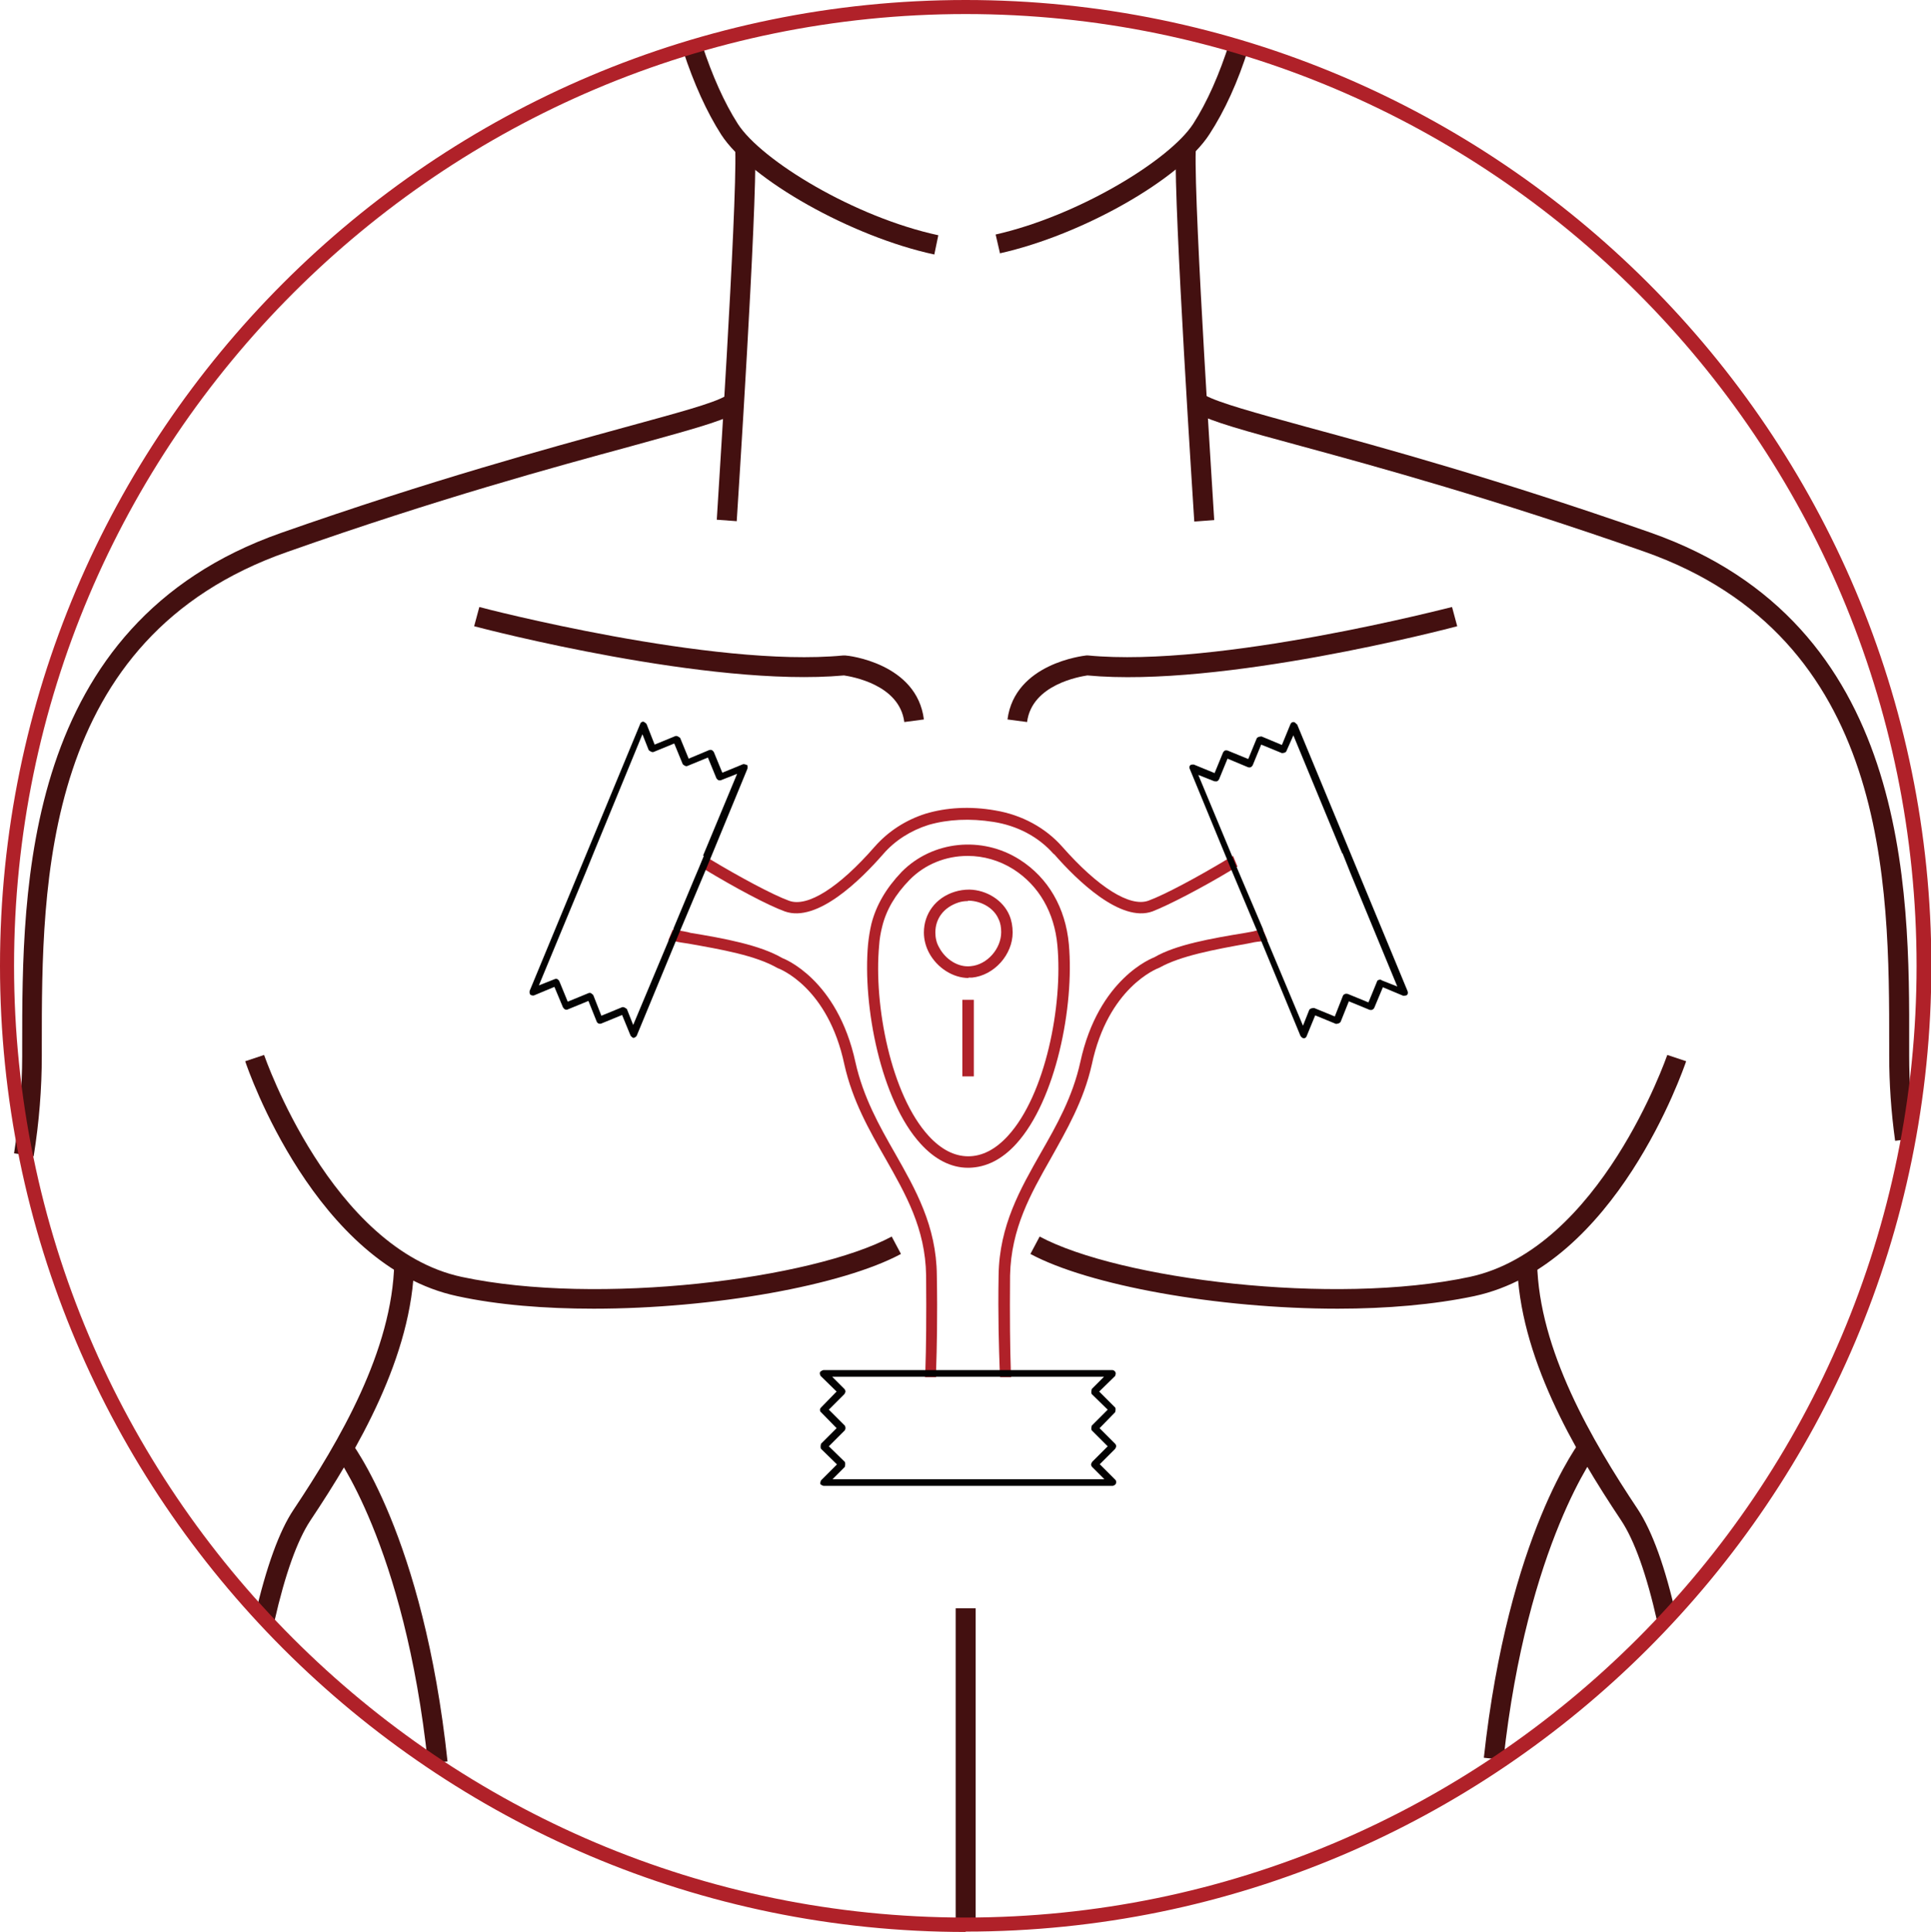
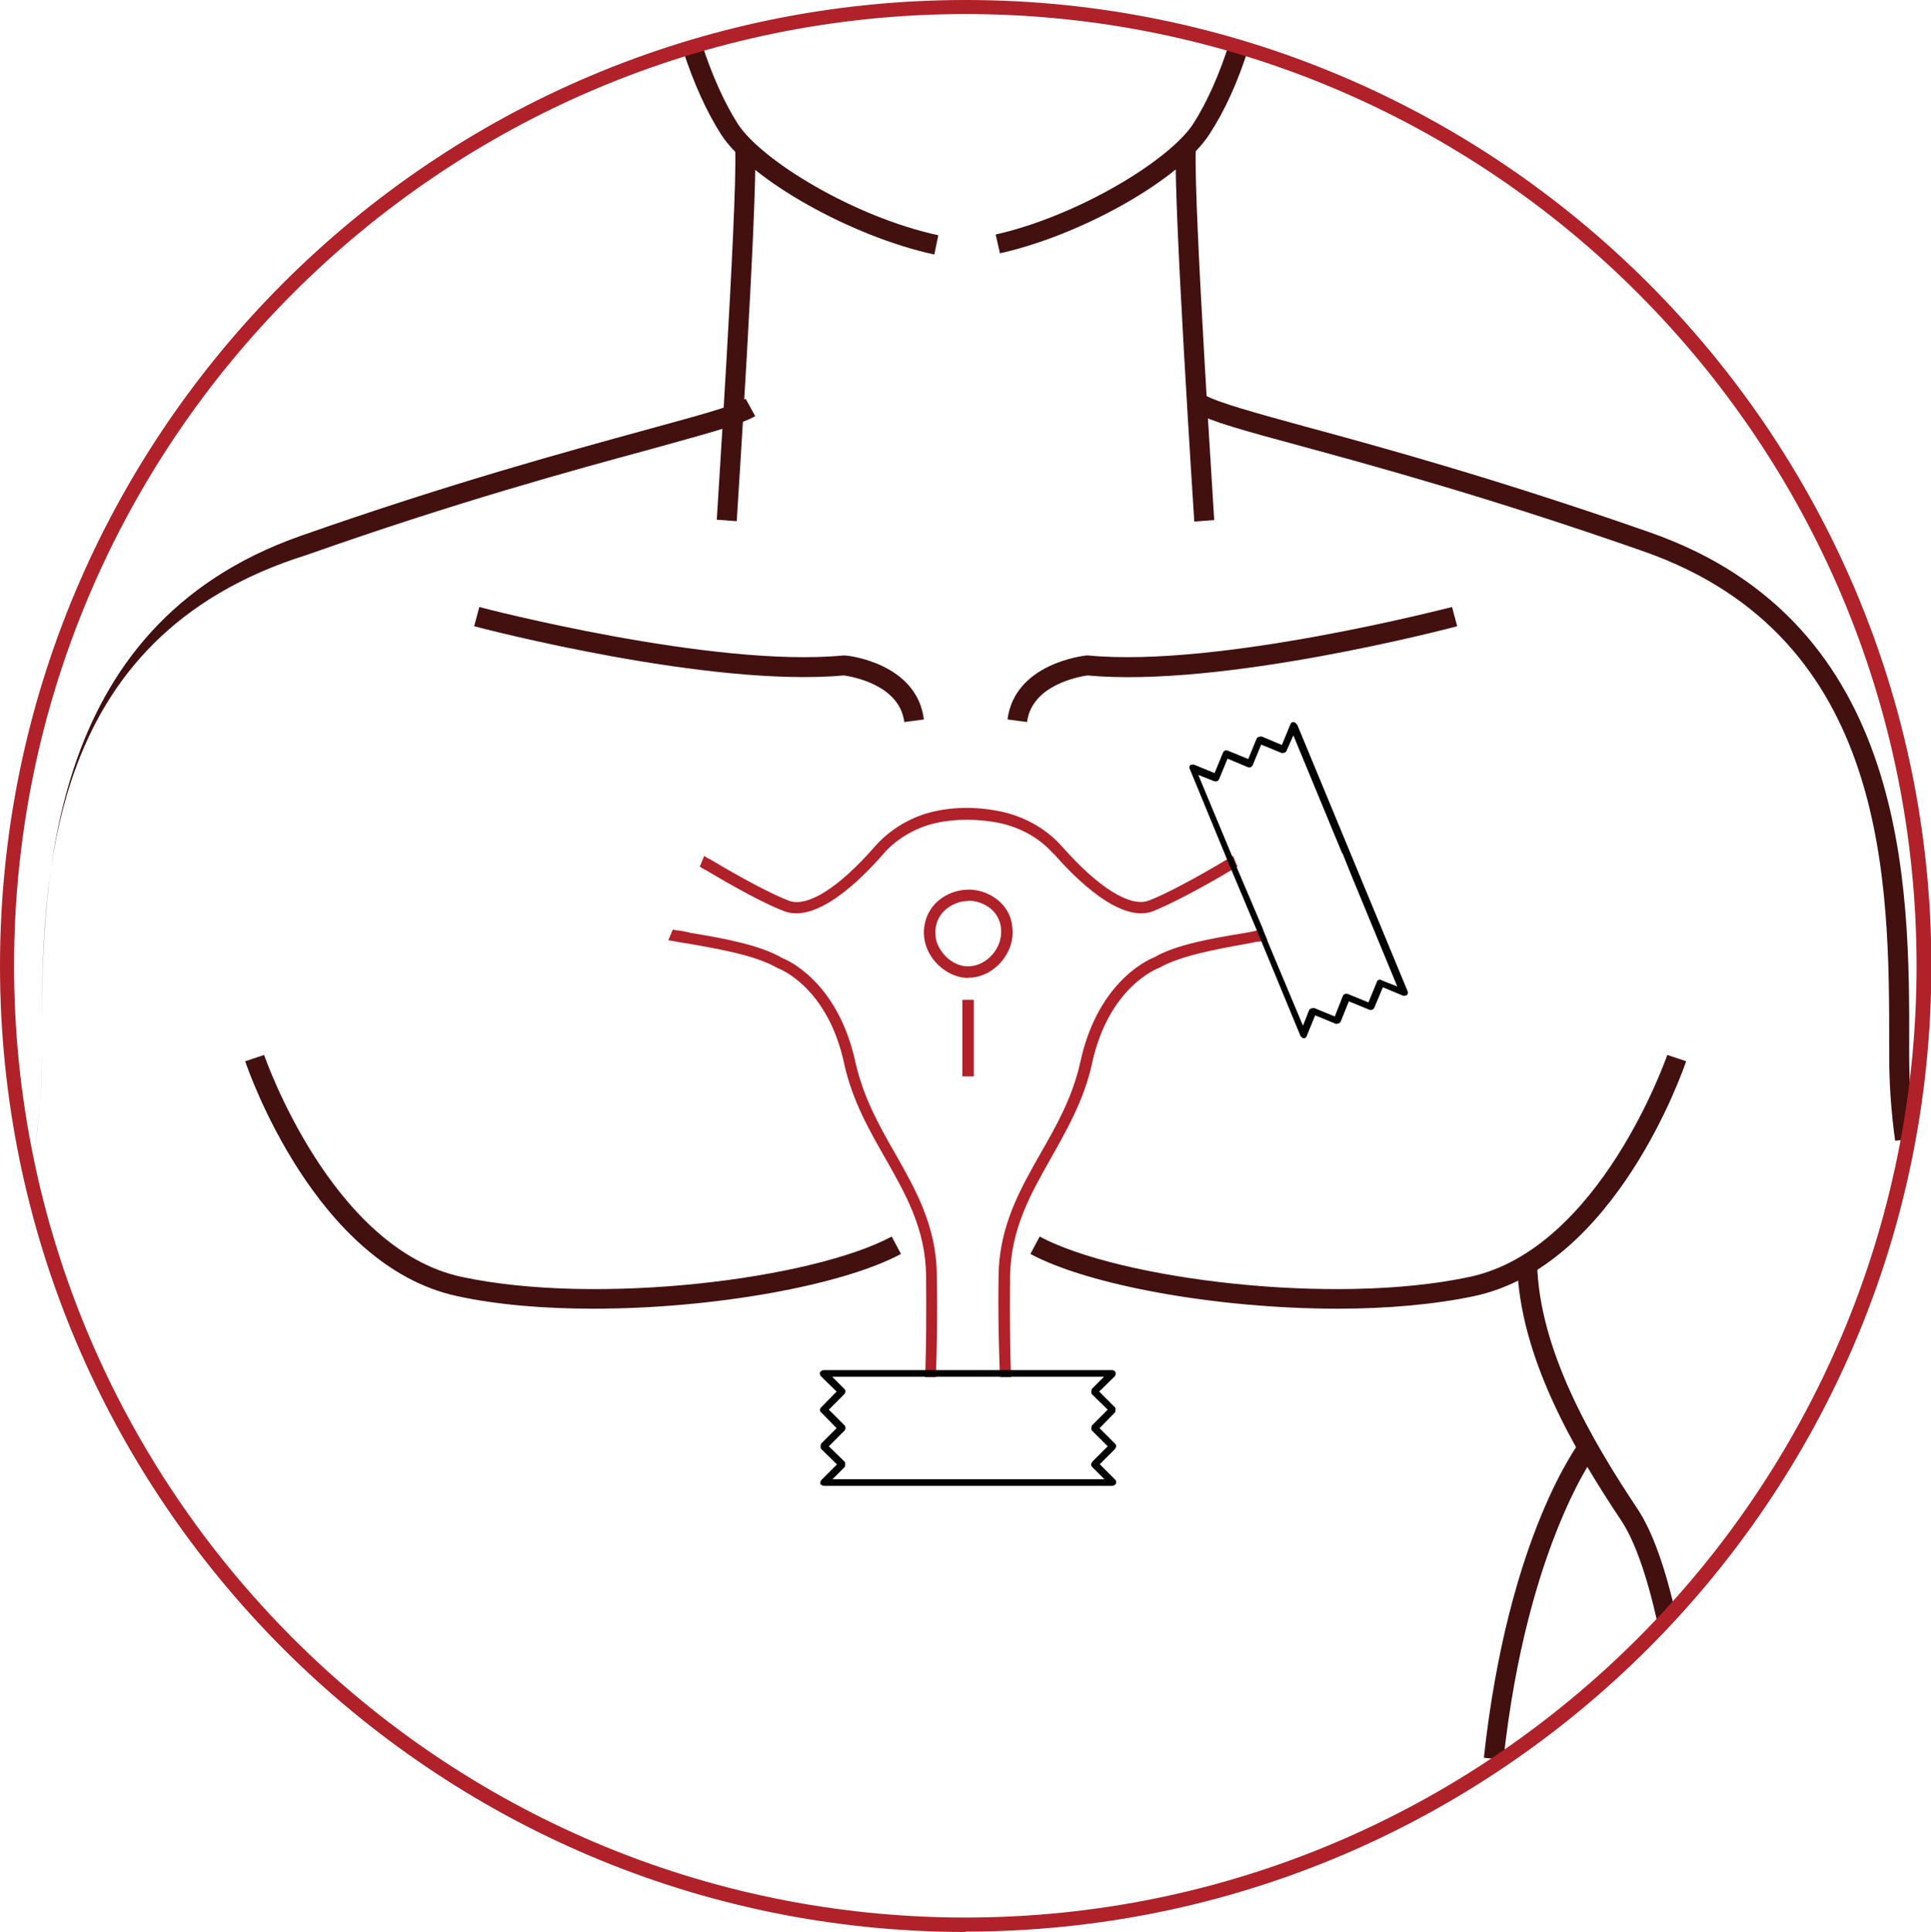
<svg xmlns="http://www.w3.org/2000/svg" viewBox="0 0 52.21 52.23">
  <defs>
    <style>.d{fill:#030202;}.e{fill:#431010;}.f{fill:#b02129;}</style>
  </defs>
  <g id="a" />
  <g id="b">
    <g id="c">
      <g>
        <g>
          <g>
-             <path class="e" d="M11.57,47.67c-.63-5.93-2.54-8.42-2.56-8.44l.42-.33c.08,.1,2.02,2.62,2.67,8.72l-.53,.06Z" />
-             <path class="e" d="M7.41,43.82l-.52-.12c.31-1.34,.66-2.31,1.05-2.89,1.24-1.86,2.67-4.3,2.72-6.67h.54c-.05,2.52-1.53,5.05-2.81,6.97-.35,.53-.68,1.44-.97,2.72Z" />
            <path class="e" d="M16.05,35.38c-1.31,0-2.59-.1-3.69-.34-3.83-.82-5.66-6.13-5.73-6.35l.51-.17c.02,.05,1.81,5.24,5.34,6,3.69,.79,9.48,.06,11.63-1.09l.25,.47c-1.58,.85-5.07,1.48-8.31,1.48Z" />
-             <path class="e" d="M.91,31.26l-.53-.08c.14-.9,.22-1.79,.22-2.62v-.29c0-4.26,0-11.4,6.99-13.86,4.1-1.44,7.24-2.29,9.31-2.86,1.42-.39,2.37-.64,2.73-.85l.26,.47c-.42,.24-1.34,.48-2.85,.9-2.06,.56-5.19,1.41-9.27,2.85C1.13,17.24,1.13,23.87,1.13,28.26v.29c0,.87-.07,1.78-.22,2.71Z" />
+             <path class="e" d="M.91,31.26c.14-.9,.22-1.79,.22-2.62v-.29c0-4.26,0-11.4,6.99-13.86,4.1-1.44,7.24-2.29,9.31-2.86,1.42-.39,2.37-.64,2.73-.85l.26,.47c-.42,.24-1.34,.48-2.85,.9-2.06,.56-5.19,1.41-9.27,2.85C1.13,17.24,1.13,23.87,1.13,28.26v.29c0,.87-.07,1.78-.22,2.71Z" />
            <path class="e" d="M19.92,14.09l-.54-.04c0-.08,.55-8.38,.5-10l.54-.02c.05,1.64-.48,9.71-.5,10.05Z" />
            <path class="e" d="M25.26,6.88c-2.23-.48-4.97-2.02-5.76-3.24-.39-.61-.74-1.38-1.03-2.27l.51-.17c.28,.85,.6,1.57,.97,2.15,.64,.99,3.15,2.52,5.42,3.01l-.11,.53Z" />
            <path class="e" d="M24.45,19.52c-.13-1.02-1.44-1.23-1.63-1.26-3.63,.33-9.74-1.26-10-1.33l.14-.52c.06,.02,6.32,1.65,9.84,1.31h.05c.08,0,1.94,.21,2.13,1.73l-.53,.07Z" />
-             <rect class="e" x="25.84" y="43.48" width=".54" height="8.43" />
            <path class="e" d="M40.65,47.58l-.53-.06c.66-6.04,2.58-8.53,2.66-8.63l.42,.33s-1.91,2.49-2.55,8.35Z" />
            <path class="e" d="M44.81,43.85c-.29-1.29-.62-2.21-.98-2.75-1.28-1.92-2.76-4.45-2.81-6.96h.54c.05,2.36,1.48,4.8,2.72,6.66,.39,.59,.75,1.57,1.05,2.93l-.52,.12Z" />
            <path class="e" d="M36.17,35.38c-3.25,0-6.73-.63-8.31-1.48l.25-.47c2.15,1.15,7.94,1.88,11.63,1.09,3.53-.76,5.32-5.95,5.34-6l.51,.17c-.08,.23-1.9,5.53-5.73,6.35-1.09,.23-2.37,.34-3.69,.34Z" />
            <path class="e" d="M51.24,30.84c-.11-.79-.16-1.56-.16-2.29v-.29c0-4.39,0-11.02-6.63-13.35-4.08-1.43-7.21-2.29-9.27-2.85-1.51-.41-2.43-.66-2.85-.9l.26-.47c.37,.2,1.31,.46,2.73,.85,2.07,.56,5.2,1.42,9.31,2.86,7,2.46,7,9.6,6.99,13.86v.29c0,.71,.05,1.46,.16,2.22l-.53,.07Z" />
            <path class="e" d="M32.29,14.09c-.02-.34-.55-8.41-.5-10.05l.54,.02c-.05,1.62,.5,9.91,.5,10l-.54,.04Z" />
            <path class="e" d="M27.04,6.86l-.12-.52c2.25-.51,4.71-2.02,5.34-2.99,.38-.59,.71-1.34,.99-2.22l.51,.16c-.29,.93-.65,1.71-1.06,2.34-.78,1.21-3.43,2.72-5.67,3.22Z" />
            <path class="e" d="M27.77,19.52l-.53-.07c.2-1.52,2.06-1.72,2.13-1.73h.05c3.53,.34,9.78-1.3,9.84-1.31l.14,.52c-.26,.07-6.37,1.67-10,1.33-.19,.03-1.5,.24-1.63,1.26Z" />
          </g>
          <path class="f" d="M26.11,52.23C11.71,52.23,0,40.51,0,26.11S11.71,0,26.11,0s26.11,11.71,26.11,26.11-11.71,26.11-26.11,26.11ZM26.11,.38C11.92,.38,.38,11.93,.38,26.11s11.54,25.73,25.72,25.73,25.72-11.54,25.72-25.73S40.29,.38,26.11,.38Z" />
        </g>
        <g>
          <g>
            <rect class="f" x="26.02" y="27.03" width=".31" height="2.07" />
            <g>
              <path class="f" d="M25.32,37.04c-.01,.07-.01,.13-.01,.19h-.3c0-.06,0-.12,.01-.19,.02-.58,.03-1.43,.02-2.56-.02-1.27-.55-2.19-1.1-3.16-.44-.77-.89-1.56-1.11-2.54-.44-2.09-1.75-2.59-1.81-2.61-.59-.34-1.51-.5-2.41-.66-.12-.02-.23-.03-.35-.06-.06-.01-.13-.02-.19-.03l.12-.29c.06,.02,.13,.02,.19,.03,.09,.02,.2,.03,.29,.06,.92,.15,1.88,.33,2.48,.68,.03,.01,1.49,.56,1.98,2.82,.21,.94,.64,1.71,1.07,2.46,.55,.97,1.12,1.96,1.13,3.3,.02,1.13,0,1.99-.02,2.57Z" />
              <path class="f" d="M28.49,23.09c-.41-.47-.99-.77-1.63-.87-.63-.1-1.23-.07-1.75,.08-.48,.15-.91,.42-1.23,.79-.62,.71-1.79,1.86-2.66,1.55-.47-.17-1.36-.65-2.14-1.12-.06-.02-.1-.06-.16-.09l.12-.29s.1,.07,.16,.09c.78,.47,1.69,.96,2.13,1.12,.5,.19,1.36-.36,2.32-1.46,.37-.42,.84-.72,1.37-.89,.56-.17,1.21-.21,1.89-.09,.72,.12,1.36,.47,1.81,.98,.97,1.1,1.83,1.64,2.33,1.46,.44-.16,1.35-.65,2.13-1.12,.06-.02,.12-.06,.16-.09l.12,.29c-.06,.03-.1,.07-.16,.09-.78,.47-1.68,.94-2.14,1.12-.86,.31-2.04-.84-2.66-1.55Z" />
              <path class="f" d="M34.28,25.42c-.06,.01-.12,.02-.19,.03-.12,.01-.23,.03-.36,.06-.89,.16-1.81,.33-2.38,.65-.08,.03-1.39,.54-1.83,2.62-.22,.98-.68,1.77-1.11,2.54-.55,.97-1.07,1.89-1.1,3.16-.01,1.13,0,1.98,.02,2.56,.01,.07,.01,.13,.01,.19h-.3c0-.06,0-.12-.01-.19-.02-.58-.05-1.44-.03-2.57,.02-1.34,.59-2.33,1.14-3.3,.43-.75,.86-1.51,1.07-2.46,.49-2.26,1.95-2.81,2-2.83,.58-.34,1.54-.51,2.46-.66,.09-.02,.2-.03,.29-.06,.06-.01,.13-.01,.19-.03l.12,.29Z" />
            </g>
-             <path class="f" d="M26.19,31.57s-.02,0-.02,0h0c-.46,0-.9-.23-1.28-.65-1.07-1.17-1.57-3.71-1.42-5.39,.02-.19,.05-.38,.09-.55,.13-.51,.4-.97,.82-1.41,.83-.84,2.17-.98,3.19-.33,.77,.49,1.24,1.3,1.33,2.29,.15,1.68-.35,4.21-1.42,5.39-.39,.43-.82,.64-1.28,.65h0Zm-.03-8.43c-.58,0-1.15,.22-1.57,.65-.38,.39-.63,.81-.74,1.27-.04,.16-.07,.33-.08,.5-.15,1.61,.32,4.04,1.34,5.15,.33,.36,.69,.55,1.07,.55,.38,0,.74-.19,1.07-.55,1.02-1.11,1.49-3.54,1.34-5.15-.08-.89-.5-1.62-1.19-2.06-.38-.24-.81-.36-1.23-.36Z" />
            <path class="f" d="M26.19,26.44c-.42,0-.85-.27-1.07-.68-.09-.17-.14-.36-.14-.55,0-.51,.32-.94,.83-1.1,.13-.04,.26-.06,.4-.06h0c.47,.01,.91,.29,1.08,.69,.06,.14,.09,.3,.09,.47,0,.6-.5,1.16-1.1,1.22-.03,0-.06,0-.1,0Zm-.01-2.08c-.09,0-.18,.01-.27,.04-.39,.13-.62,.43-.62,.81,0,.14,.03,.28,.1,.4,.18,.34,.53,.55,.86,.51,.44-.04,.82-.47,.82-.92,0-.13-.02-.25-.07-.35-.12-.29-.45-.49-.8-.5h-.03Z" />
          </g>
          <path class="d" d="M35.06,19.58s-.05-.06-.08-.06c-.05,0-.07,.02-.09,.06l-.23,.56-.55-.23s-.1,0-.13,.05l-.23,.56-.56-.23s-.05-.01-.07,0c-.02,.01-.03,.02-.05,.05l-.23,.56-.56-.23s-.07-.01-.1,.02c-.02,.02-.03,.06-.01,.1l1.01,2.45,.12,.29,.69,1.64,.12,.29,1.05,2.54s.03,.05,.06,.06c.01,0,.02,.01,.03,.01,.03,0,.07-.02,.08-.06l.23-.56,.56,.23s.1,0,.13-.06l.22-.55,.56,.23s.05,.01,.07,0c.02-.01,.05-.03,.06-.06l.23-.55,.55,.23s.08,0,.1-.02c.03-.02,.03-.07,.02-.1l-2.99-7.22Zm2.29,6.91s-.05-.01-.07,0c-.02,.01-.05,.02-.05,.05l-.23,.56-.56-.23s-.05-.01-.07,0c-.02,.01-.05,.02-.06,.05l-.22,.56-.56-.23s-.1,0-.13,.05l-.17,.43-.96-2.29-.12-.29v-.03l-.57-1.34-.14-.33-.12-.29-.92-2.21,.43,.17s.06,.01,.08,0c.02-.01,.03-.02,.05-.05l.23-.56,.55,.23c.06,.02,.1,0,.13-.05l.23-.56,.56,.23s.1,0,.12-.05l.19-.43,1.32,3.19h.01l.22,.55h0l1.26,3.05-.43-.17Z" />
-           <path class="d" d="M20.19,20.68s-.07-.03-.1-.02l-.56,.23-.23-.56s-.02-.03-.05-.05c-.02-.01-.06-.01-.08,0l-.55,.23-.23-.56s-.08-.07-.13-.05l-.56,.23-.22-.56s-.06-.06-.09-.06-.07,.02-.08,.06l-2.99,7.22s-.01,.08,.02,.1c.02,.02,.07,.03,.1,.02l.55-.23,.23,.55s.03,.05,.06,.06c.02,.01,.05,.01,.07,0l.56-.23,.22,.55c.02,.06,.08,.08,.13,.06l.56-.23,.23,.56s.05,.06,.08,.06c.01,0,.02-.01,.03-.01,.02-.01,.05-.03,.06-.06l1.05-2.54,.12-.29,.69-1.64,.12-.29,1.01-2.45s.01-.08-.01-.1Zm-1.16,2.46l-.12,.29-.14,.33-.56,1.34v.03l-.13,.29-.96,2.29-.17-.43s-.08-.07-.13-.05l-.56,.23-.22-.56s-.03-.03-.06-.05c-.02-.01-.05-.01-.07,0l-.56,.23-.23-.56s-.02-.03-.05-.05c-.02-.01-.05-.01-.07,0l-.43,.17,1.26-3.04,.24-.59,1.3-3.16,.17,.43s.08,.07,.13,.05l.56-.23,.23,.56s.07,.07,.12,.05l.56-.23,.23,.56s.02,.03,.05,.05c.02,.01,.06,.01,.08,0l.43-.17-.92,2.21Z" />
          <path class="d" d="M29.73,39.59l.42-.42s.03-.05,.03-.07-.01-.05-.03-.07l-.42-.42,.42-.43s.03-.09,0-.13l-.43-.43,.43-.42s.03-.07,.01-.1c-.01-.03-.05-.06-.08-.06h-7.82s-.07,.02-.09,.06c-.01,.03,0,.07,.02,.1l.43,.42-.42,.43s-.03,.03-.03,.06,.01,.06,.03,.07l.42,.43-.42,.42s-.03,.09,0,.14l.43,.42-.43,.43s-.03,.06-.02,.1l.02,.02s.05,.03,.07,.03h7.82s.07-.02,.08-.06c.02-.03,.01-.08-.01-.1l-.43-.43Zm-7.22,.4l.33-.33s.03-.09,0-.14l-.43-.42,.43-.43s.02-.03,.02-.06c0-.03-.01-.06-.02-.07l-.43-.43,.42-.42s.03-.05,.03-.07-.01-.05-.03-.07l-.33-.33h7.35l-.33,.33s-.03,.1,0,.14l.43,.42-.43,.43s-.03,.09,0,.13l.43,.43-.42,.42s-.03,.05-.03,.07,.01,.05,.03,.07l.33,.33h-7.35Z" />
        </g>
      </g>
    </g>
  </g>
</svg>